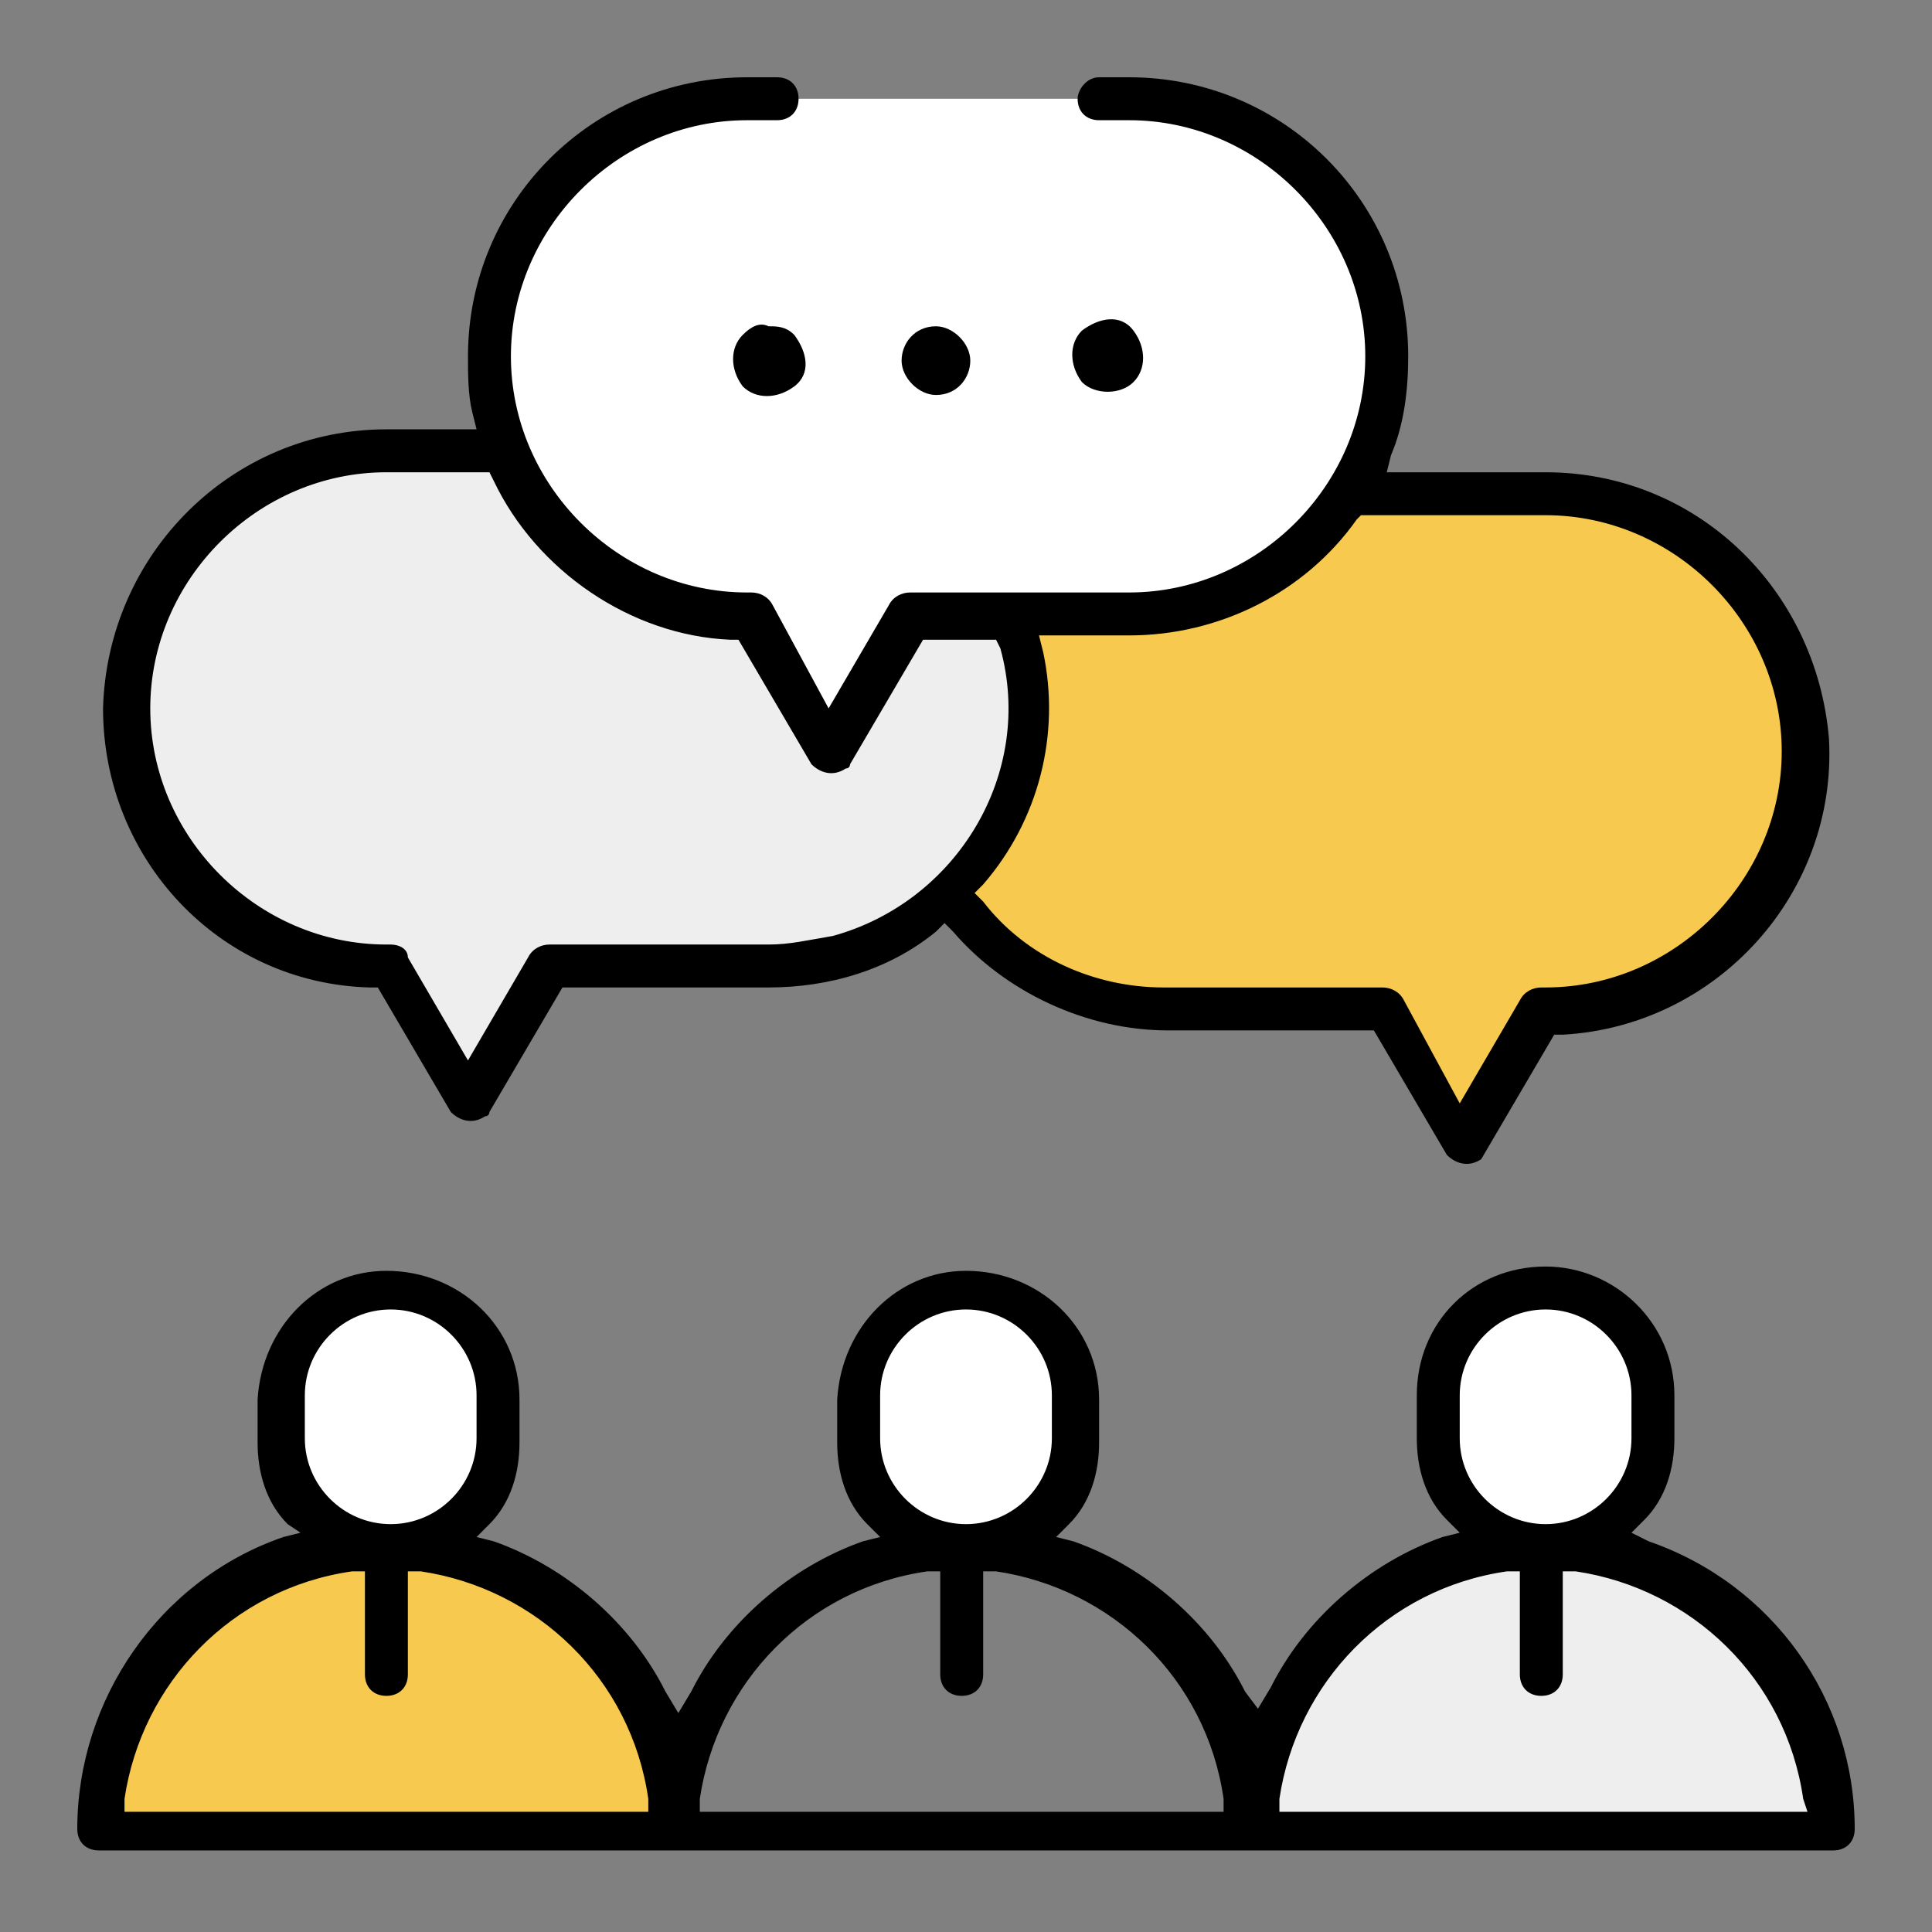
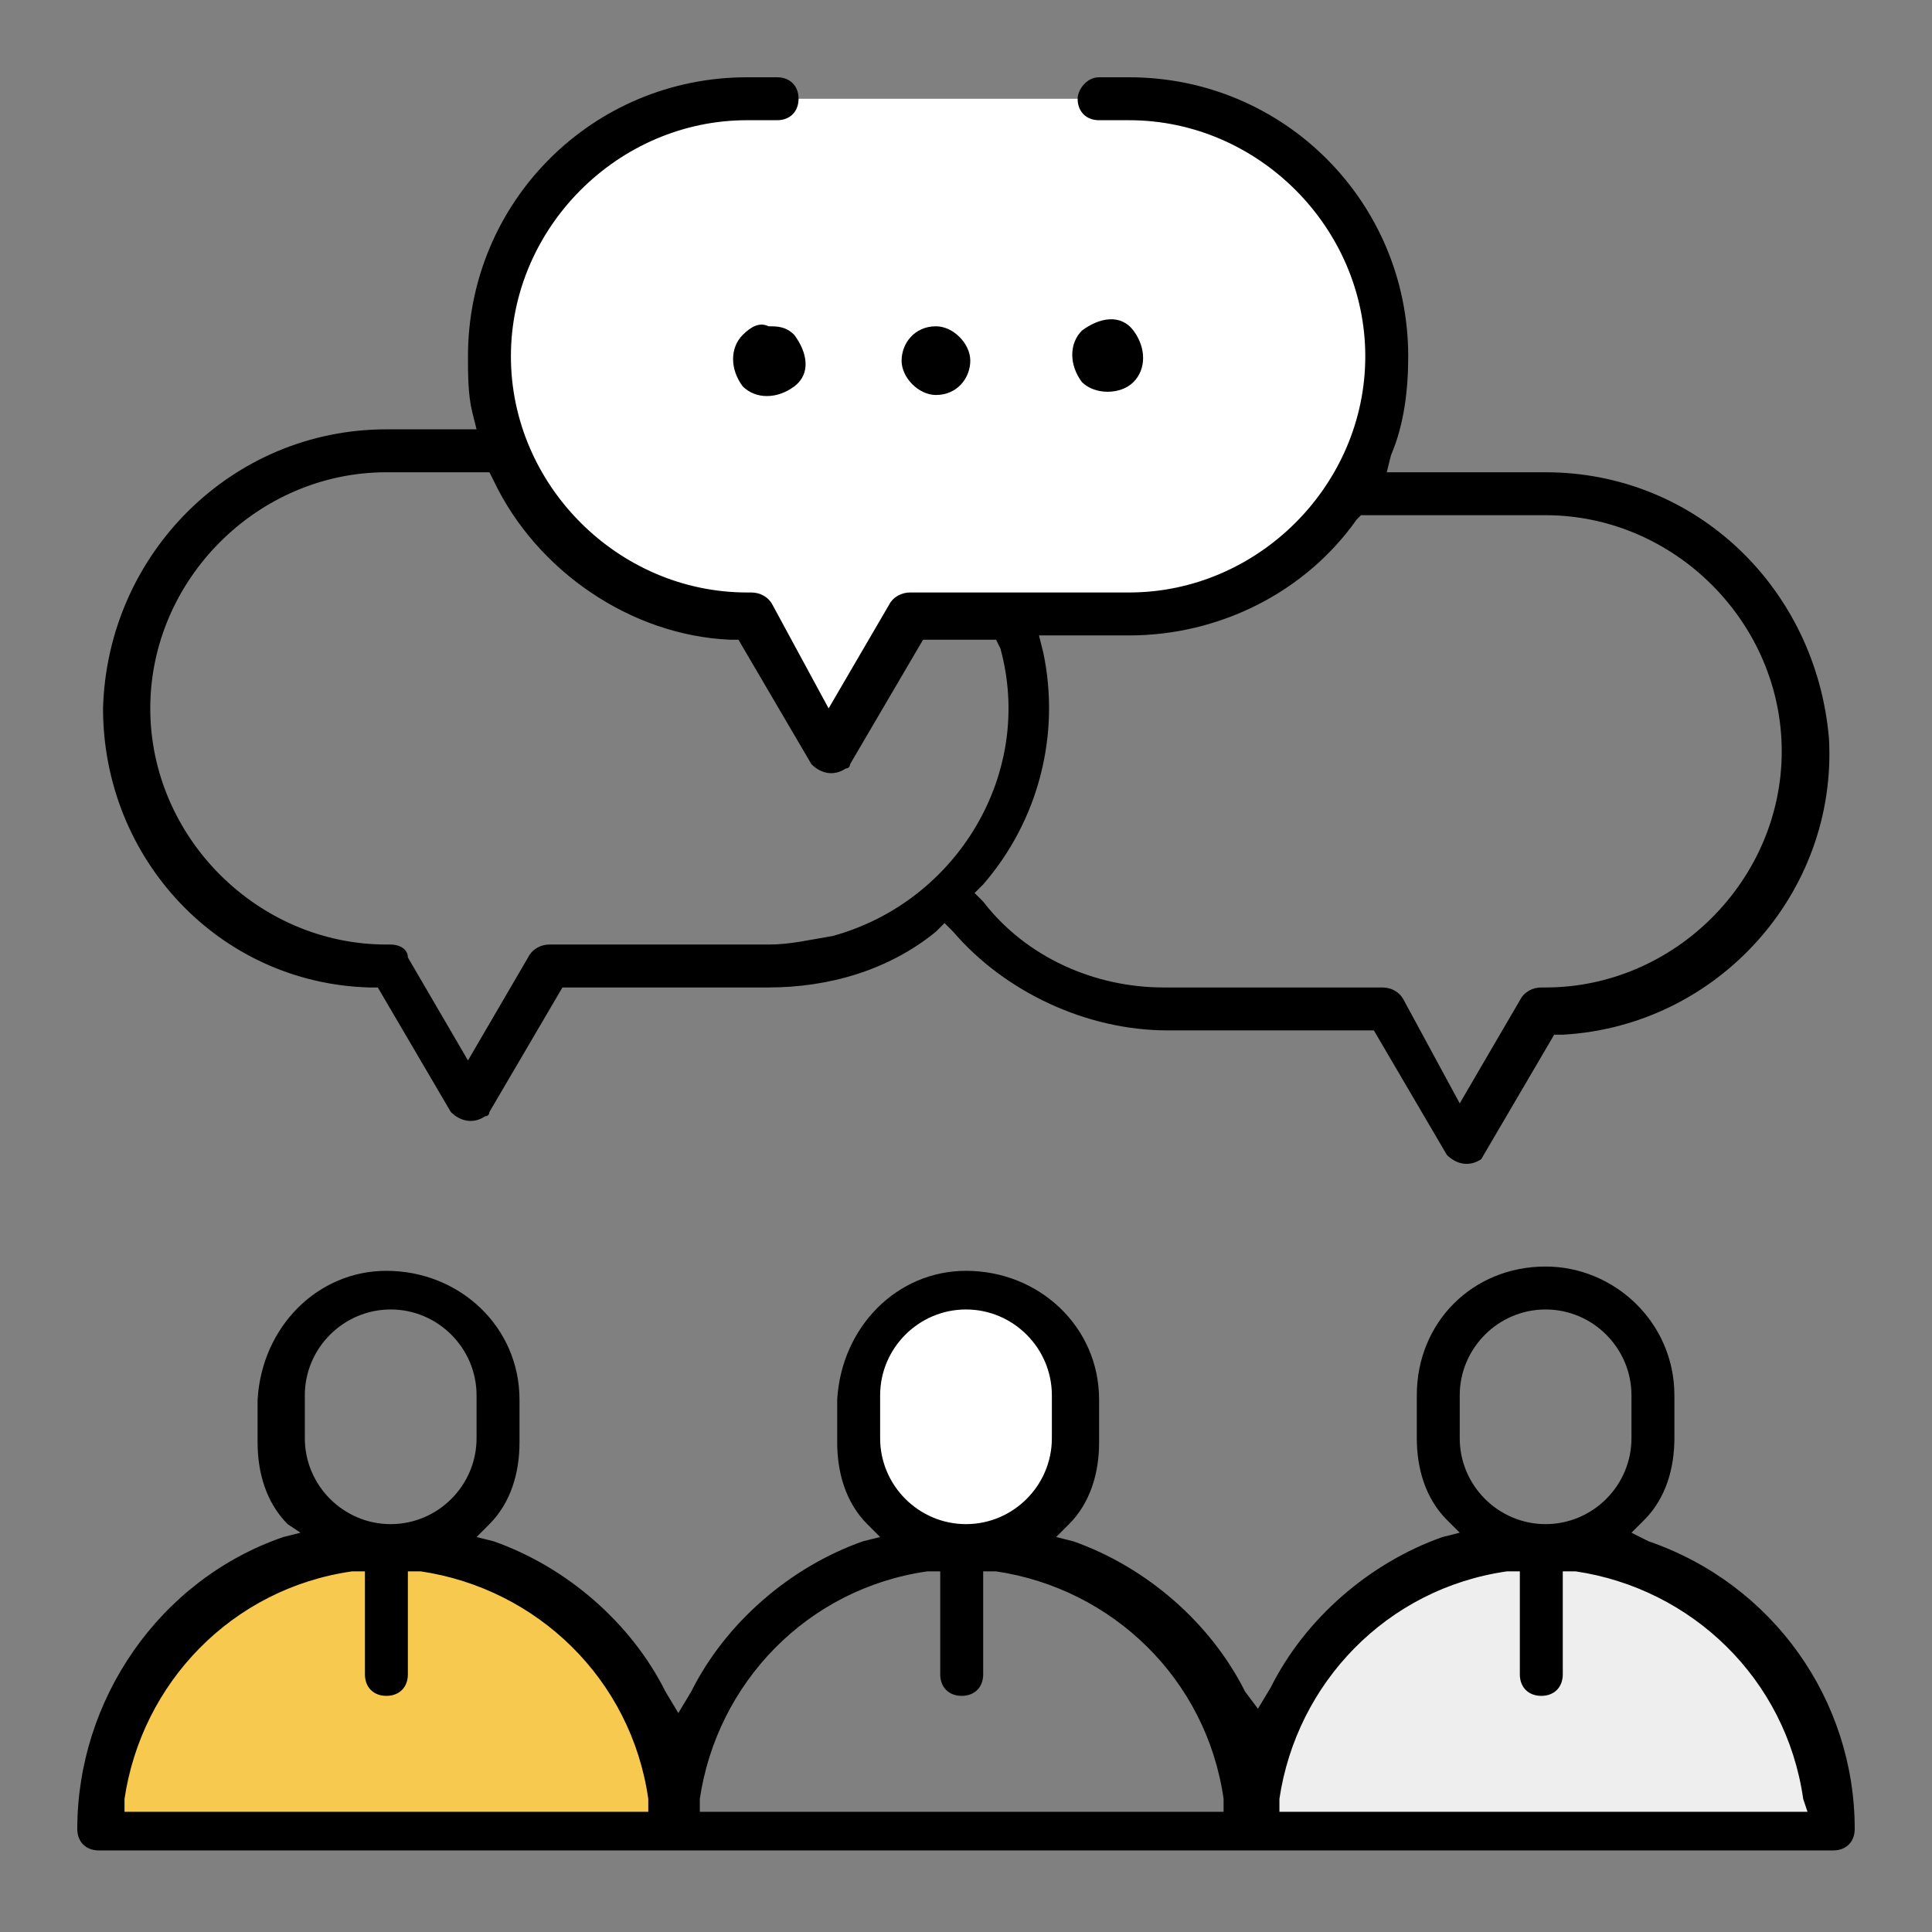
<svg xmlns="http://www.w3.org/2000/svg" version="1.1" id="レイヤー_1" x="0px" y="0px" viewBox="0 0 45 45" style="enable-background:new 0 0 45 45;" xml:space="preserve" width="45" height="45">
  <rect x="0" y="0" width="45" height="45" fill="#808080" stroke="none" />
  <style type="text/css">
	.st0{fill:#F7C94F;}
	.st1{fill:#EEEEEE;}
	.st2{fill:#FFFFFF;}
</style>
  <g id="グループ_354">
    <path id="パス_331" class="st0" d="M9,36c-3.7,0-6.7,3-6.7,6.7c0,0,0,0,0,0h13.5C15.8,39,12.8,36,9,36L9,36z" />
    <path id="パス_332" class="st1" d="M36,36c-3.7,0-6.7,3-6.7,6.7c0,0,0,0,0,0h13.5C42.8,39,39.8,36,36,36L36,36z" />
-     <path id="パス_333" class="st2" d="M9,30c-1.4,0-2.5,1.1-2.5,2.5v1C6.6,34.8,7.7,36,9,36s2.5-1.1,2.5-2.5c0,0,0,0,0,0v-1   C11.5,31.1,10.4,30,9,30z" />
  </g>
  <g id="グループ_355">
    <path id="パス_334" class="st2" d="M22.5,30c-1.4,0-2.5,1.1-2.5,2.5v1c0,1.4,1.1,2.5,2.5,2.5s2.5-1.1,2.5-2.5c0,0,0,0,0,0v-1   C25,31.1,23.9,30,22.5,30z" />
  </g>
  <g id="グループ_356">
-     <path id="パス_335" class="st2" d="M36,30c-1.4,0-2.5,1.1-2.5,2.5v1c0,1.4,1.1,2.5,2.5,2.5s2.5-1.1,2.5-2.5c0,0,0,0,0,0v-1   C38.4,31.1,37.3,30,36,30z" />
-   </g>
+     </g>
  <g id="グループ_357">
-     <path id="パス_336" class="st0" d="M36,11.5h-8.9c-3.3,0-6.1,2.6-6.1,5.9c0,3.3,2.6,6.1,5.9,6.1c0.1,0,0.1,0,0.2,0h5.1l1.8,3.1   l1.8-3.1H36c3.3,0,6-2.8,5.9-6.1C41.9,14.2,39.3,11.6,36,11.5z" />
-     <path id="パス_337" class="st1" d="M9,10.5h8.9c3.3,0,6,2.7,6,6s-2.7,6-6,6h-5.1l-1.8,3.1l-1.8-3.1H9c-3.3,0-6-2.7-6-6   S5.7,10.5,9,10.5z" />
    <path id="パス_338" class="st2" d="M17.4,2.3h8.9c3.3,0,6,2.7,6,6s-2.7,6-6,6h-5.1l-1.8,3.1l-1.8-3.1h-0.1c-3.3,0-6-2.7-6-6   S14.1,2.3,17.4,2.3L17.4,2.3L17.4,2.3z" />
  </g>
  <g id="グループ_358">
    <path id="パス_339" d="M38.4,35.9L38,35.7l0.3-0.3c0.5-0.5,0.7-1.2,0.7-1.9v-1c0-1.7-1.4-3-3-3c-1.7,0-3,1.3-3,3v1   c0,0.7,0.2,1.4,0.7,1.9l0.3,0.3l-0.4,0.1c-1.7,0.6-3.2,1.9-4,3.5l-0.3,0.5L29,39.4c-0.8-1.6-2.3-2.9-4-3.5l-0.4-0.1l0.3-0.3   c0.5-0.5,0.7-1.2,0.7-1.9v-1c0-1.7-1.4-3-3.1-3c-1.6,0-2.9,1.3-3,3v1c0,0.7,0.2,1.4,0.7,1.9l0.3,0.3l-0.4,0.1   c-1.7,0.6-3.2,1.9-4,3.5l-0.3,0.5l-0.3-0.5c-0.8-1.6-2.3-2.9-4-3.5l-0.4-0.1l0.3-0.3c0.5-0.5,0.7-1.2,0.7-1.9v-1c0-1.7-1.4-3-3.1-3   c-1.6,0-2.9,1.3-3,3v1c0,0.7,0.2,1.4,0.7,1.9L7,35.7l-0.4,0.1c-2.9,1-4.8,3.8-4.8,6.8c0,0.3,0.2,0.5,0.5,0.5c0,0,0,0,0,0h40.4   c0.3,0,0.5-0.2,0.5-0.5C43.2,39.6,41.3,36.9,38.4,35.9z M7.1,32.5c0-1.1,0.9-2,2-2s2,0.9,2,2l0,0v1c0,1.1-0.9,2-2,2s-2-0.9-2-2l0,0   V32.5z M2.9,42.2l0-0.3c0.4-2.7,2.5-4.9,5.3-5.3l0.3,0v2.4c0,0.3,0.2,0.5,0.5,0.5c0.3,0,0.5-0.2,0.5-0.5v-2.4l0.3,0   c2.7,0.4,4.9,2.5,5.3,5.3l0,0.3H2.9z M20.5,32.5c0-1.1,0.9-2,2-2s2,0.9,2,2l0,0v1c0,1.1-0.9,2-2,2s-2-0.9-2-2l0,0V32.5z M16.3,42.2   l0-0.3c0.4-2.7,2.5-4.9,5.3-5.3l0.3,0v2.4c0,0.3,0.2,0.5,0.5,0.5c0.3,0,0.5-0.2,0.5-0.5v-2.4l0.3,0c2.7,0.4,4.9,2.5,5.3,5.3l0,0.3   H16.3z M34,32.5c0-1.1,0.9-2,2-2s2,0.9,2,2l0,0v1c0,1.1-0.9,2-2,2s-2-0.9-2-2l0,0V32.5z M42.1,42.2H29.8l0-0.3   c0.4-2.7,2.5-4.9,5.3-5.3l0.3,0v2.4c0,0.3,0.2,0.5,0.5,0.5c0.3,0,0.5-0.2,0.5-0.5v-2.4l0.3,0c2.7,0.4,4.9,2.5,5.3,5.3L42.1,42.2z" />
    <path id="パス_340" d="M34.5,27l1.7-2.9l0.2,0c3.6-0.2,6.4-3.3,6.2-6.9C42.3,13.7,39.5,11,36,11h-3.7l0.1-0.4   c0.3-0.7,0.4-1.5,0.4-2.3c0-3.6-2.9-6.5-6.5-6.5h-0.7c-0.3,0-0.5,0.3-0.5,0.5c0,0.3,0.2,0.5,0.5,0.5h0.7c3,0,5.5,2.5,5.5,5.5   s-2.5,5.5-5.5,5.5h-5.1c-0.2,0-0.4,0.1-0.5,0.3l-1.4,2.4L18,14.1c-0.1-0.2-0.3-0.3-0.5-0.3h-0.1c-3,0-5.5-2.5-5.5-5.5   s2.5-5.5,5.5-5.5h0.7c0.3,0,0.5-0.2,0.5-0.5c0-0.3-0.2-0.5-0.5-0.5c0,0,0,0,0,0h-0.7c-3.6,0-6.5,2.9-6.5,6.5c0,0.4,0,0.9,0.1,1.3   l0.1,0.4H9c-3.6,0-6.5,2.9-6.6,6.5c0,3.5,2.7,6.4,6.2,6.5l0.2,0l1.7,2.9c0.2,0.2,0.5,0.3,0.8,0.1c0.1,0,0.1-0.1,0.1-0.1l1.7-2.9   h4.8c1.4,0,2.8-0.4,3.9-1.3l0.2-0.2l0.2,0.2c1.2,1.4,3.1,2.3,5,2.3H32l1.7,2.9c0.2,0.2,0.5,0.3,0.8,0.1C34.4,27.1,34.5,27,34.5,27z    M17.9,22h-5.1c-0.2,0-0.4,0.1-0.5,0.3l-1.4,2.4l-1.4-2.4C9.5,22.1,9.3,22,9.1,22H9c-3,0-5.5-2.5-5.5-5.5S6,11,9,11h2.4l0.1,0.2   c1,2.1,3.2,3.6,5.5,3.7l0.2,0l1.7,2.9c0.2,0.2,0.5,0.3,0.8,0.1c0.1,0,0.1-0.1,0.1-0.1l1.7-2.9h1.7l0.1,0.2c0.8,2.9-1,5.9-3.9,6.7   C18.8,21.9,18.4,22,17.9,22L17.9,22z M32.7,23.3c-0.1-0.2-0.3-0.3-0.5-0.3h-5.1c-1.6,0-3.2-0.7-4.2-2l-0.2-0.2l0.2-0.2   c1.3-1.5,1.8-3.5,1.4-5.4l-0.1-0.4h2.1c2.1,0,4.1-1,5.3-2.7l0.1-0.1H36c3,0,5.5,2.5,5.5,5.5S39,23,36,23h-0.1   c-0.2,0-0.4,0.1-0.5,0.3l-1.4,2.4L32.7,23.3z" />
    <path id="パス_341" d="M17.3,7.8c-0.3,0.3-0.3,0.8,0,1.2c0.3,0.3,0.8,0.3,1.2,0s0.3-0.8,0-1.2c-0.2-0.2-0.4-0.2-0.6-0.2   C17.7,7.5,17.5,7.6,17.3,7.8z" />
    <path id="パス_342" d="M21.8,9.2c0.5,0,0.8-0.4,0.8-0.8s-0.4-0.8-0.8-0.8c0,0,0,0,0,0c-0.5,0-0.8,0.4-0.8,0.8S21.4,9.2,21.8,9.2   C21.8,9.2,21.8,9.2,21.8,9.2z" />
    <path id="パス_343" d="M26.4,8.9c0.3-0.3,0.3-0.8,0-1.2s-0.8-0.3-1.2,0c-0.3,0.3-0.3,0.8,0,1.2C25.5,9.2,26.1,9.2,26.4,8.9z" />
  </g>
</svg>